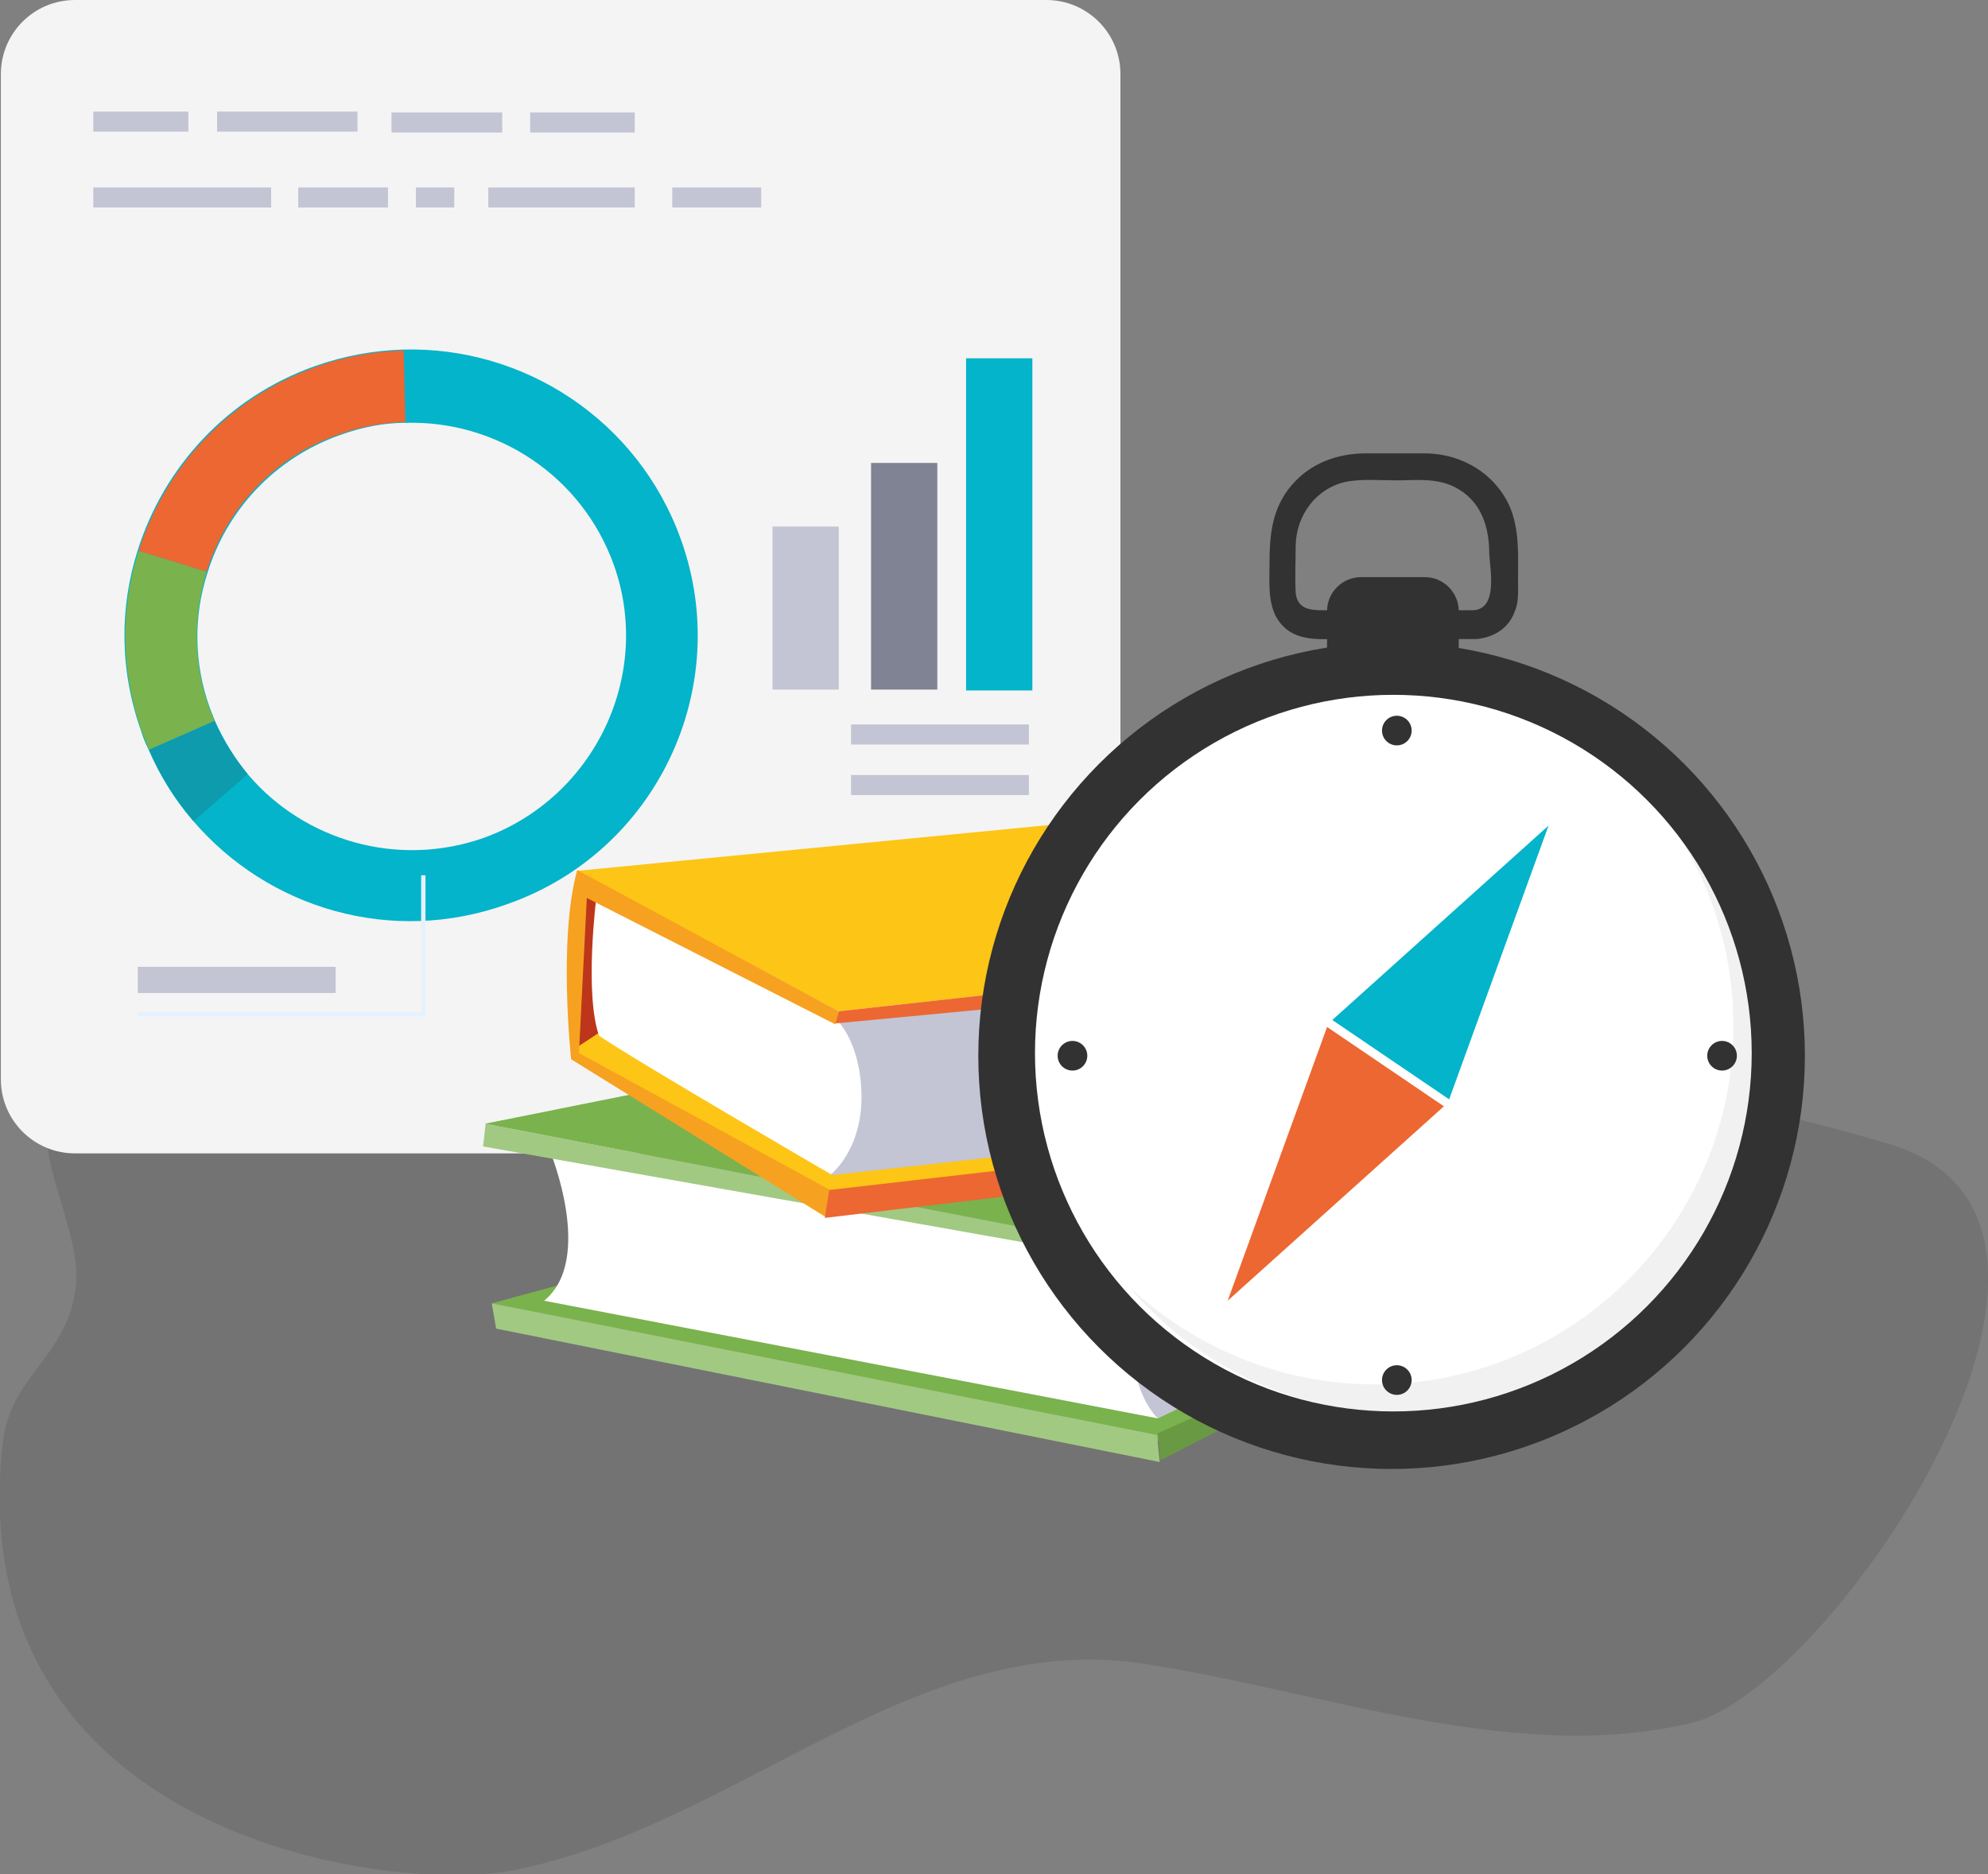
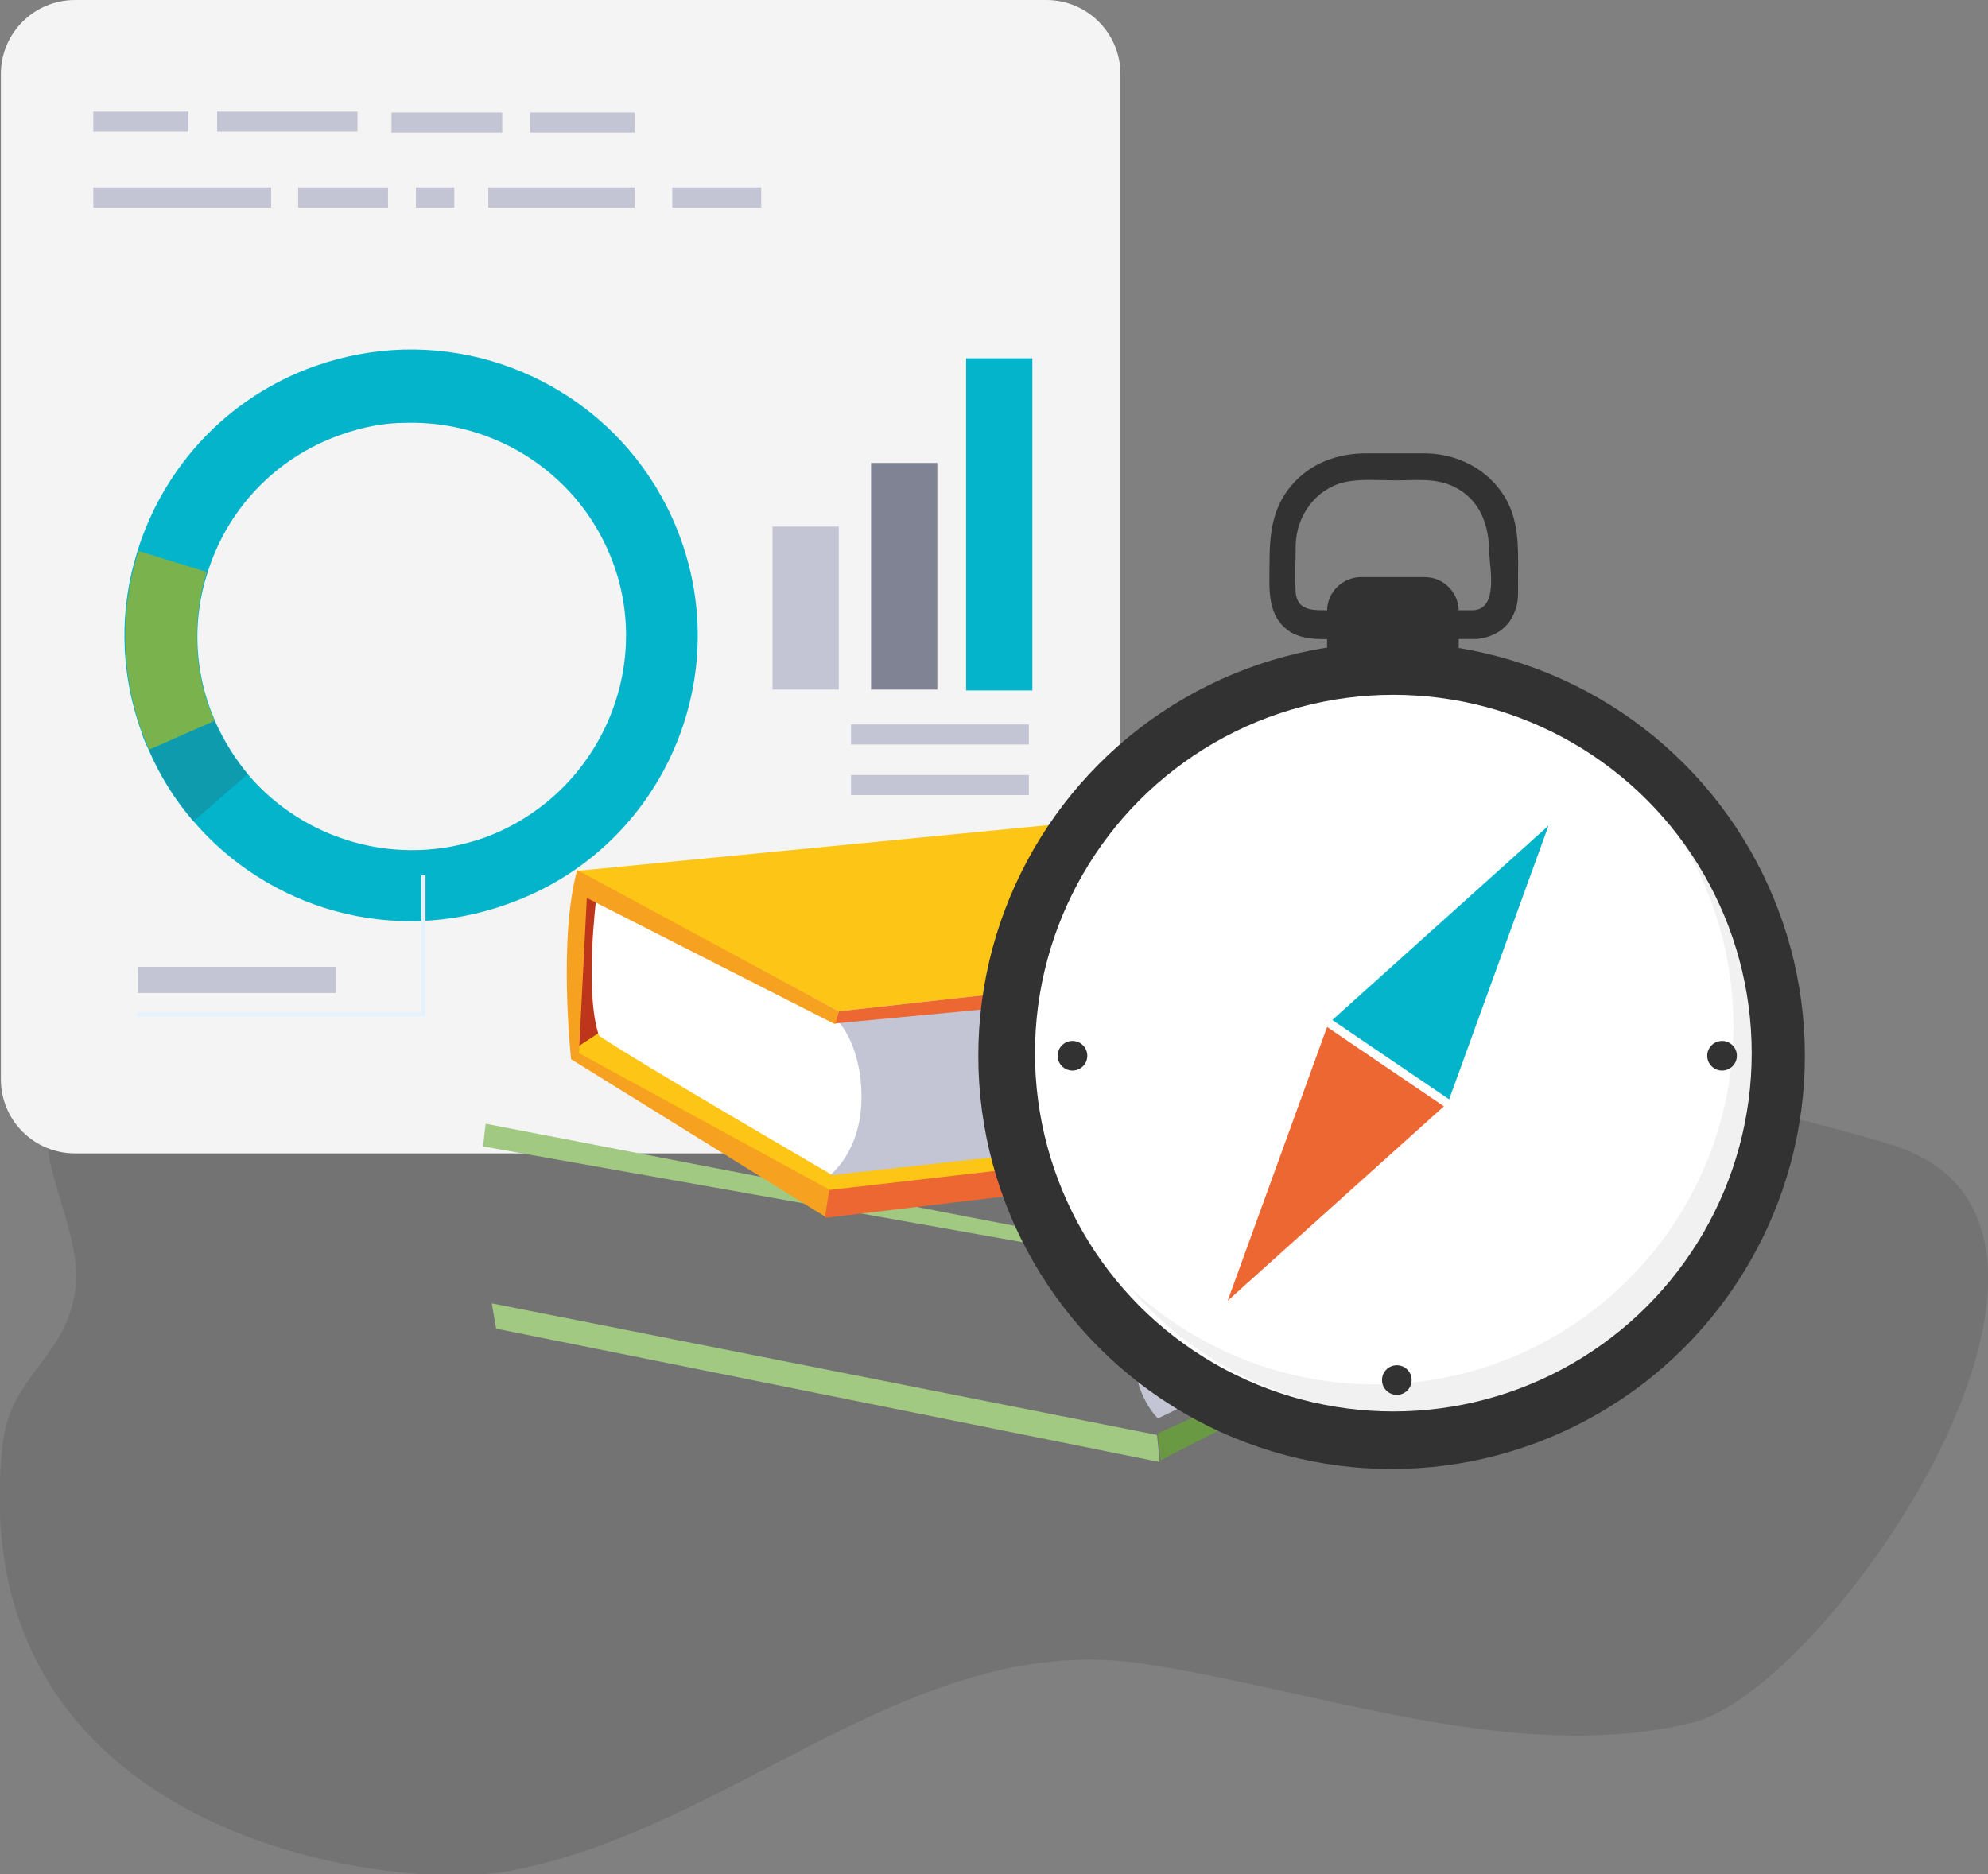
<svg xmlns="http://www.w3.org/2000/svg" xml:space="preserve" id="Слой_1" x="0" y="0" version="1.1" viewBox="0 0 228 215">
  <rect x="0" y="0" width="228" height="215" fill="#808080" stroke="none" />
  <style>.st2{fill:#03b4ca}.st3{fill:#ec6732}.st4{fill:#7ab24d}.st7{fill:#c3c5d4}.st9{fill:#323232}.st10{fill:#fff}.st11{fill:#a2c982}</style>
  <path fill-opacity=".1" d="M194.1 197.6c15.9-3.9 52.4-57.6 22.5-66.4-31.8-9.4-62.4-11.3-94.3-14.4-33.2-3.2-68-10.6-101 .3-4.9 1.6-14 2.7-15.8 12.7-.7 4.1 3.8 12.1 3.2 17.7-.9 8.2-7.5 10.1-8.4 18.1-4.9 45 44.1 51.6 58.2 49 25.9-4.9 46.5-28 73-23.7 20.2 3.1 42.4 11.6 62.6 6.7z" />
  <path fill="#f4f4f4" d="M120 132.3H8.6c-4.7 0-8.5-3.8-8.5-8.5V8.5C.1 3.8 3.9 0 8.6 0H120c4.7 0 8.5 3.8 8.5 8.5v115.3c0 4.7-3.8 8.5-8.5 8.5z" />
  <path d="M78.1 61.9c-4.9-13.7-18-22.2-31.9-21.8-3.3.1-6.7.7-10.1 1.9C26 45.6 18.8 53.6 15.8 63.1c-2.1 6.6-2.1 13.8.4 20.8.2.7.5 1.4.8 2 1.3 3 3 5.8 5.1 8.2 8.6 10.1 22.8 14.4 36.1 9.6 17.1-6 26-24.8 19.9-41.8zM55.5 96.1c-9.9 3.5-20.6.3-27-7.2-1.5-1.8-2.8-3.9-3.8-6.1l-.6-1.5c-1.9-5.2-1.9-10.7-.3-15.6C26 58.6 31.4 52.6 39 49.9c2.5-.9 5-1.4 7.5-1.4 10.4-.3 20.2 6 23.9 16.3 4.5 12.6-2.2 26.7-14.9 31.3z" class="st2" />
-   <path d="m23.7 65.6-7.8-2.4c3-9.5 10.2-17.5 20.3-21.1 3.3-1.2 6.7-1.8 10.1-1.9l.2 8.2c-2.5.1-5.1.5-7.5 1.4-7.7 2.6-13.1 8.7-15.3 15.8z" class="st3" />
  <path d="M24.6 82.7 17.1 86l-.8-2c-2.5-7-2.5-14.3-.4-20.8l7.8 2.4c-1.5 4.9-1.6 10.4.3 15.6l.6 1.5z" class="st4" />
  <path fill="#0d9bad" d="M22.2 94.2c-2-2.4-3.8-5.1-5.1-8.2l7.5-3.3c1 2.3 2.3 4.3 3.8 6.1l-6.2 5.4z" />
  <path fill="#e5f2fd" d="M96.5 116.6H71.2v-.5H96v-9.6h.5v10.1zm-47.7 0h-33v-.5h32.5v-15.7h.5v16.2z" />
  <path d="M15.8 110.9h22.7v3H15.8v-3z" class="st7" />
  <path d="M71.2 110.9h13.3v3H71.2v-3z" class="st2" />
  <path d="M10.7 12.8h10.9v2.3H10.7v-2.3zM56 21.5h16.8v2.3H56v-2.3zm-21.8 0h10.3v2.3H34.2v-2.3zm-23.5 0h20.4v2.3H10.7v-2.3zm14.2-8.7H41v2.3H24.9v-2.3zm22.8 8.7h4.4v2.3h-4.4v-2.3zm13.1-8.6h12v2.3h-12v-2.3zm16.3 8.6h10.2v2.3H77.1v-2.3zm-32.2-8.6h12.7v2.3H44.9v-2.3z" class="st7" />
  <path fill="#808393" d="M99.9 53.1h7.6v26h-7.6v-26z" />
  <path d="M88.6 60.4h7.6v18.7h-7.6V60.4z" class="st7" />
  <path d="M110.8 41.1h7.6v38.1h-7.6V41.1z" class="st2" />
  <path d="M97.6 83.1H118v2.3H97.6v-2.3zm0 5.8H118v2.3H97.6v-2.3z" class="st7" />
  <path d="m160.8 133.5 2.9-1.4-.2 18.9-3.7-1.8 1-15.7z" class="st9" />
-   <path d="m164.6 130.3-61.1-11-47.9 9.6 77.7 15 31.3-13.6zm-99.7 16.9c-.1 0-8.5 2.3-8.5 2.3l76.2 15.9 30.8-14.4-3.1-2.4-1.7.9-26.6 11.6-67.1-13.9z" class="st4" />
-   <path d="M63.1 132.1s5.1 12.4-.7 17.1l70.4 13.5s-3.9-8.8 1-17.9l-70.7-12.7z" class="st10" />
  <path d="M162.1 133.2s.5 11.1-1.5 15.8c-4.1 2.3-27.8 13.7-27.8 13.7s-3.3-3-2.7-9.3 3.7-8.5 3.7-8.5l28.3-11.7z" class="st7" />
  <path d="m55.4 131.5.3-2.6 77.7 15 .3 1.5-78.3-13.9z" class="st11" />
  <path fill="#699942" d="m133.6 145.2 29.6-12.1-.5 17.9-29.9 13.4.3 3.1 30.6-15.7s2.6-13.6 1-21.6l-31.3 13.7.2 1.3z" />
  <path d="m133 167.7-76.1-15.3-.5-2.9 76.3 15.1.3 3.1z" class="st11" />
  <path fill="#bd361b" d="m69.7 103.3-2.7-1.6-1.3 18.8 3.8-1.5.2-15.7z" />
  <path fill="#fdc515" d="m66.1 99.9 61.8-6 47 13.4-78.7 8.7-30.1-16.1zm98 24.8c.1 0 8.3 2.9 8.3 2.9l-77.3 9.7-29.5-16.8 3.2-2.1 1.6 1 25.7 13.8 68-8.5z" />
  <path d="M167.2 109.8s-6.1 12-.6 17.1l-71.3 7.9s4.6-8.4.4-17.9l71.5-7.1z" class="st7" />
  <path d="M68.4 102.9s-1.4 11 .3 15.9c3.9 2.7 26.6 15.9 26.6 15.9s3.6-2.8 3.5-9.1-3-8.8-3-8.8l-27.4-13.9z" class="st10" />
  <path d="m174.9 109.9-.1-2.6-78.6 8.7-.5 1.4 79.2-7.5z" class="st3" />
  <path fill="#f7a120" d="M95.8 117.5 67.3 103l-.9 17.8 28.8 15.7-.5 3.1-29.2-18.1s-1.5-13.8.7-21.7l30 16.2-.4 1.5z" />
  <path d="m94.6 139.7 77.1-9.2.7-2.9-77.3 8.9-.5 3.2z" class="st3" />
  <circle cx="159.6" cy="121.1" r="47.4" class="st9" />
  <circle cx="159.8" cy="120.8" r="41.1" class="st10" />
  <path fill="#323232" d="M189.1 91.2c6.1 7.2 9.7 16.4 9.7 26.5 0 22.7-18.4 41.1-41.1 41.1-10.9 0-20.8-4.3-28.2-11.2 7.5 8.9 18.8 14.5 31.3 14.5 22.7 0 41.1-18.4 41.1-41.1.1-11.7-4.9-22.3-12.8-29.8z" opacity=".07" />
  <path d="m152.2 117.8 13.4 9.1-24.8 22.3 11.4-31.4z" class="st3" />
  <path d="m152.8 117 13.4 9.1 11.4-31.4-24.8 22.3z" class="st2" />
  <circle cx="197.5" cy="121.1" r="1.7" class="st9" />
  <circle cx="123" cy="121.1" r="1.7" class="st9" />
-   <circle cx="160.2" cy="83.8" r="1.7" class="st9" />
  <circle cx="160.2" cy="158.3" r="1.7" class="st9" />
  <path d="M167.4 75.9h-15.2v-5.8c0-2.2 1.8-3.9 3.9-3.9h7.3c2.2 0 3.9 1.8 3.9 3.9v5.8z" class="st9" />
  <path d="M173.1 58c-1.7-3.7-5.4-5.9-9.5-6h-6.9c-3.3 0-6.4 1.1-8.6 3.7-2.2 2.6-2.5 5.6-2.5 8.9 0 2.8-.4 6.1 2.4 7.9 1.7 1 3.7.8 5.6.8h15.8c1.9-.2 3.6-1.2 4.3-3.1.5-1.1.4-2.3.4-3.5 0-3 .2-6-1-8.7zM169 70h-17.2c-1.5 0-3-.1-3.2-2-.1-1.8 0-3.7 0-5.5.1-3.4 2.3-6.4 5.6-7.2 1.9-.4 4-.2 5.9-.2 2.2 0 4.5-.3 6.6.7 3.1 1.5 4.1 4.5 4.1 7.7.1 1.9 1 6.3-1.8 6.5z" class="st9" />
</svg>